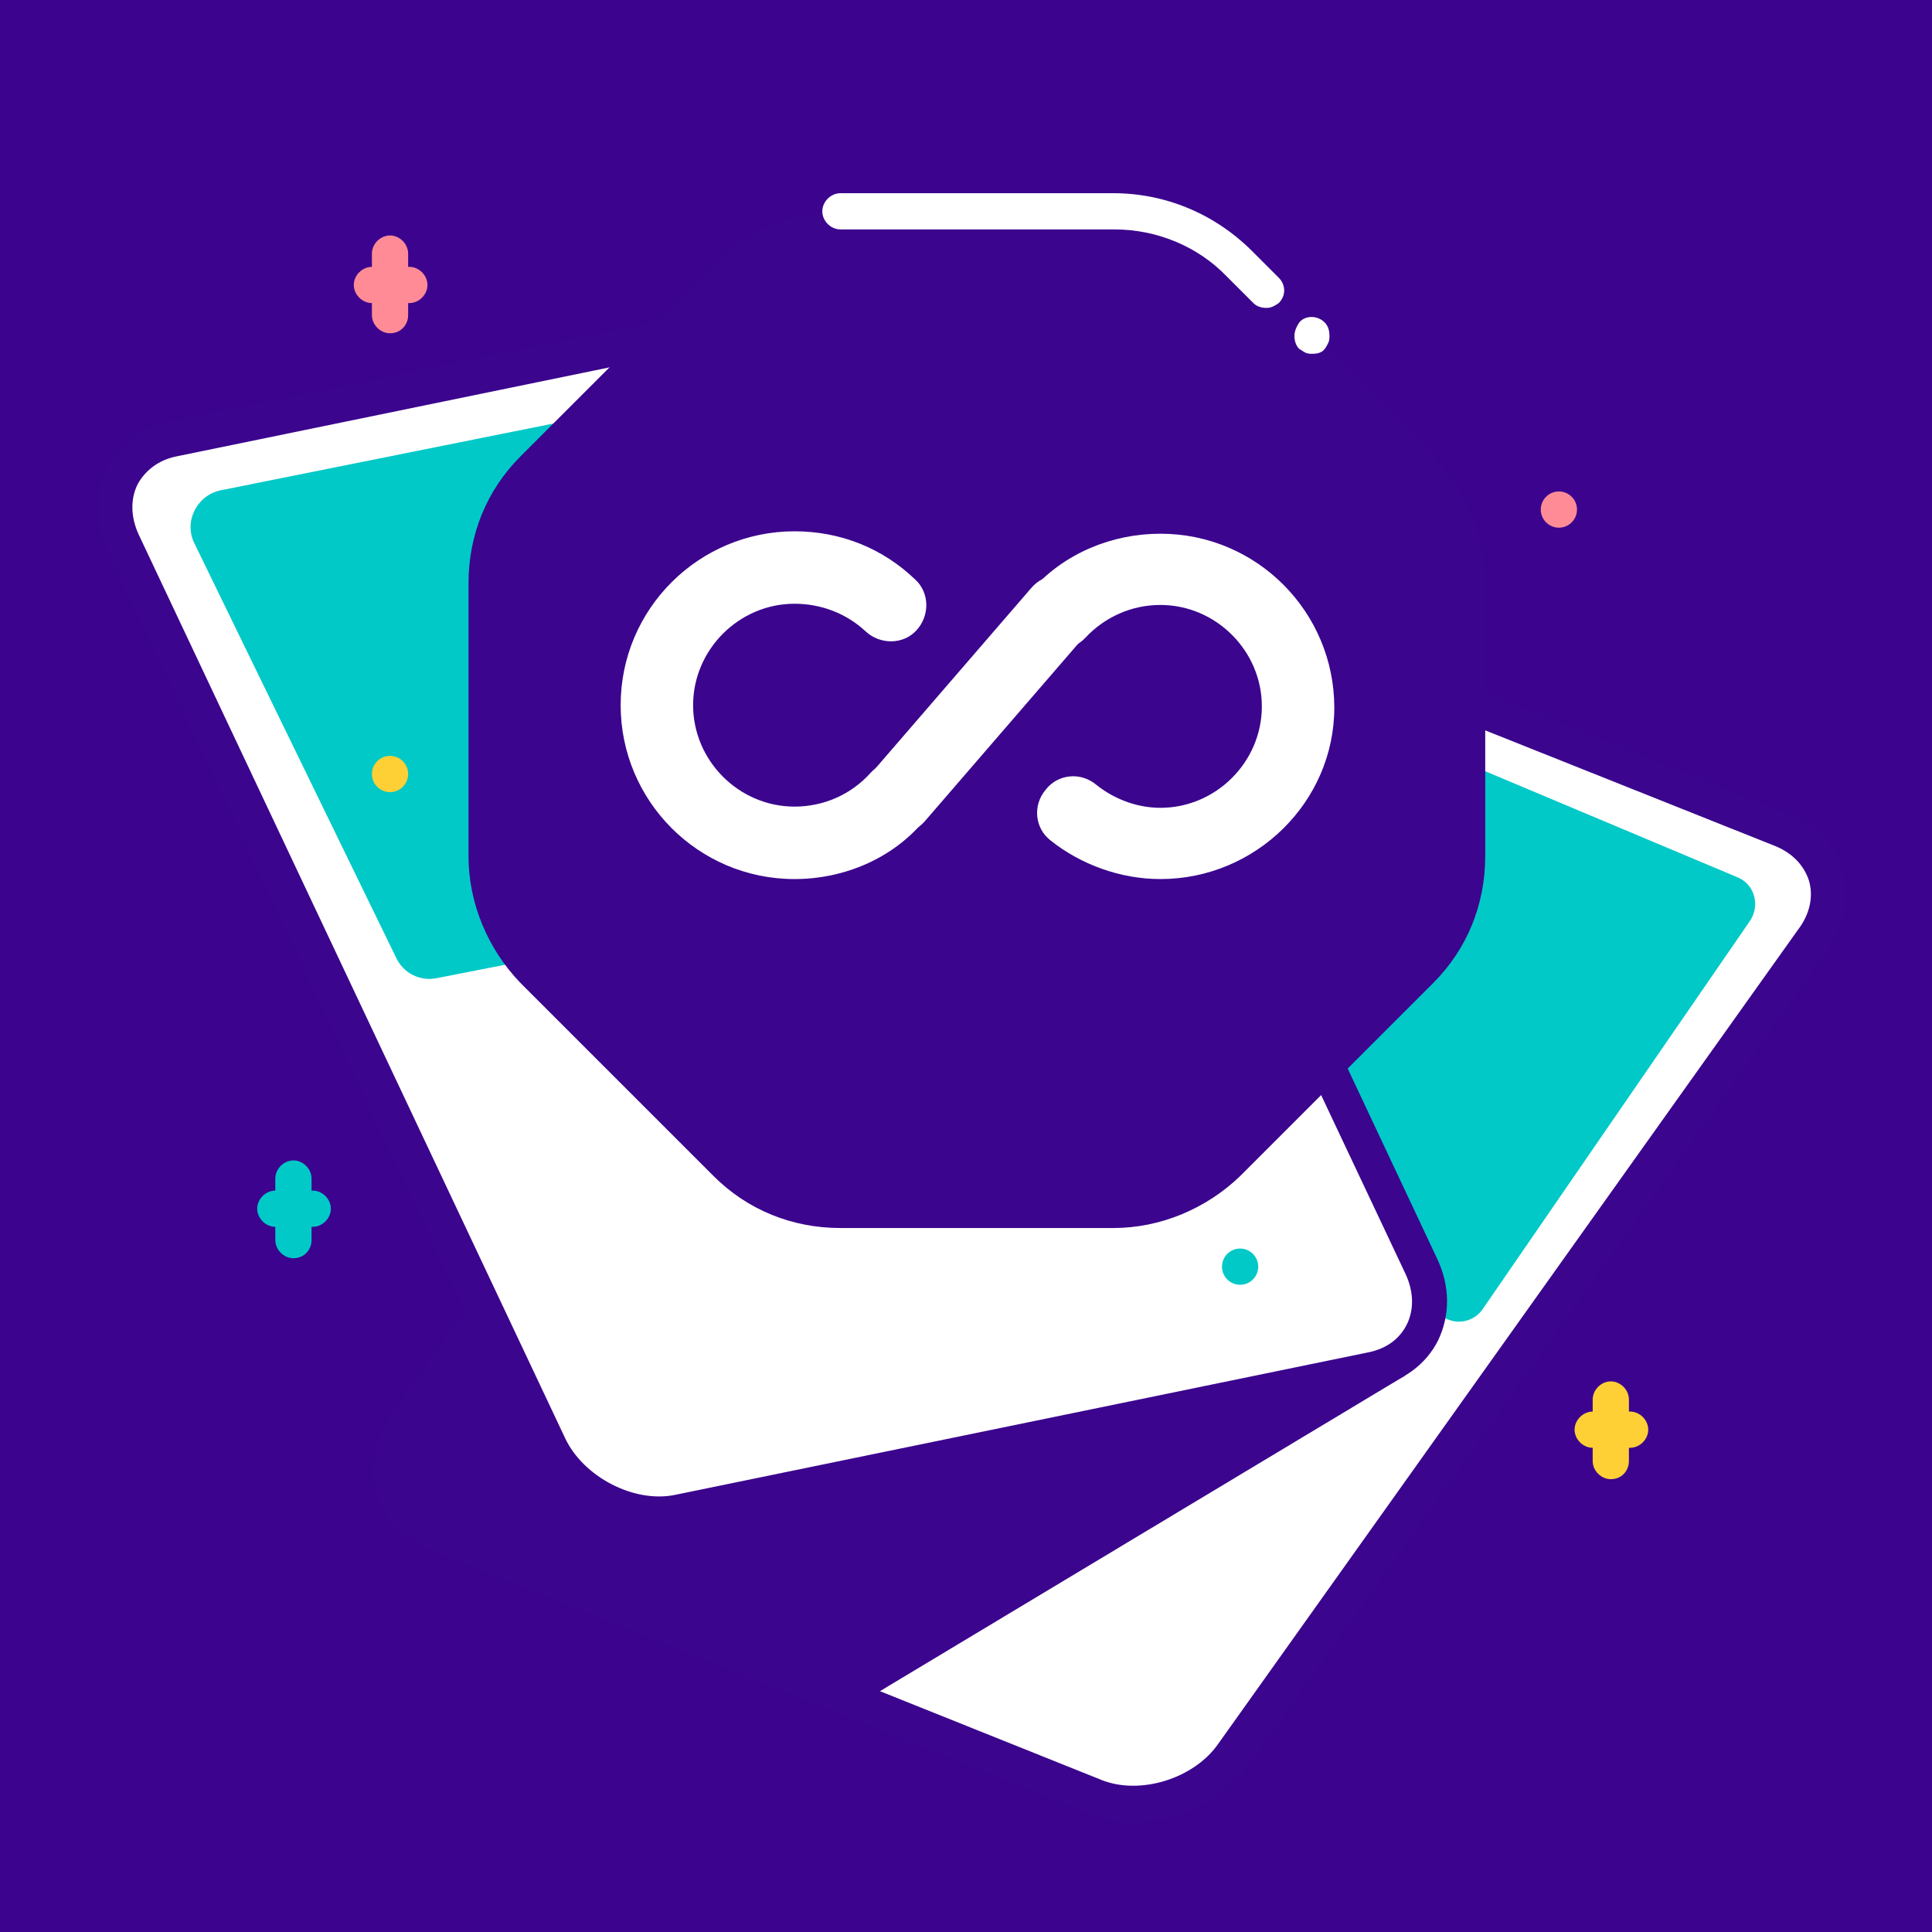
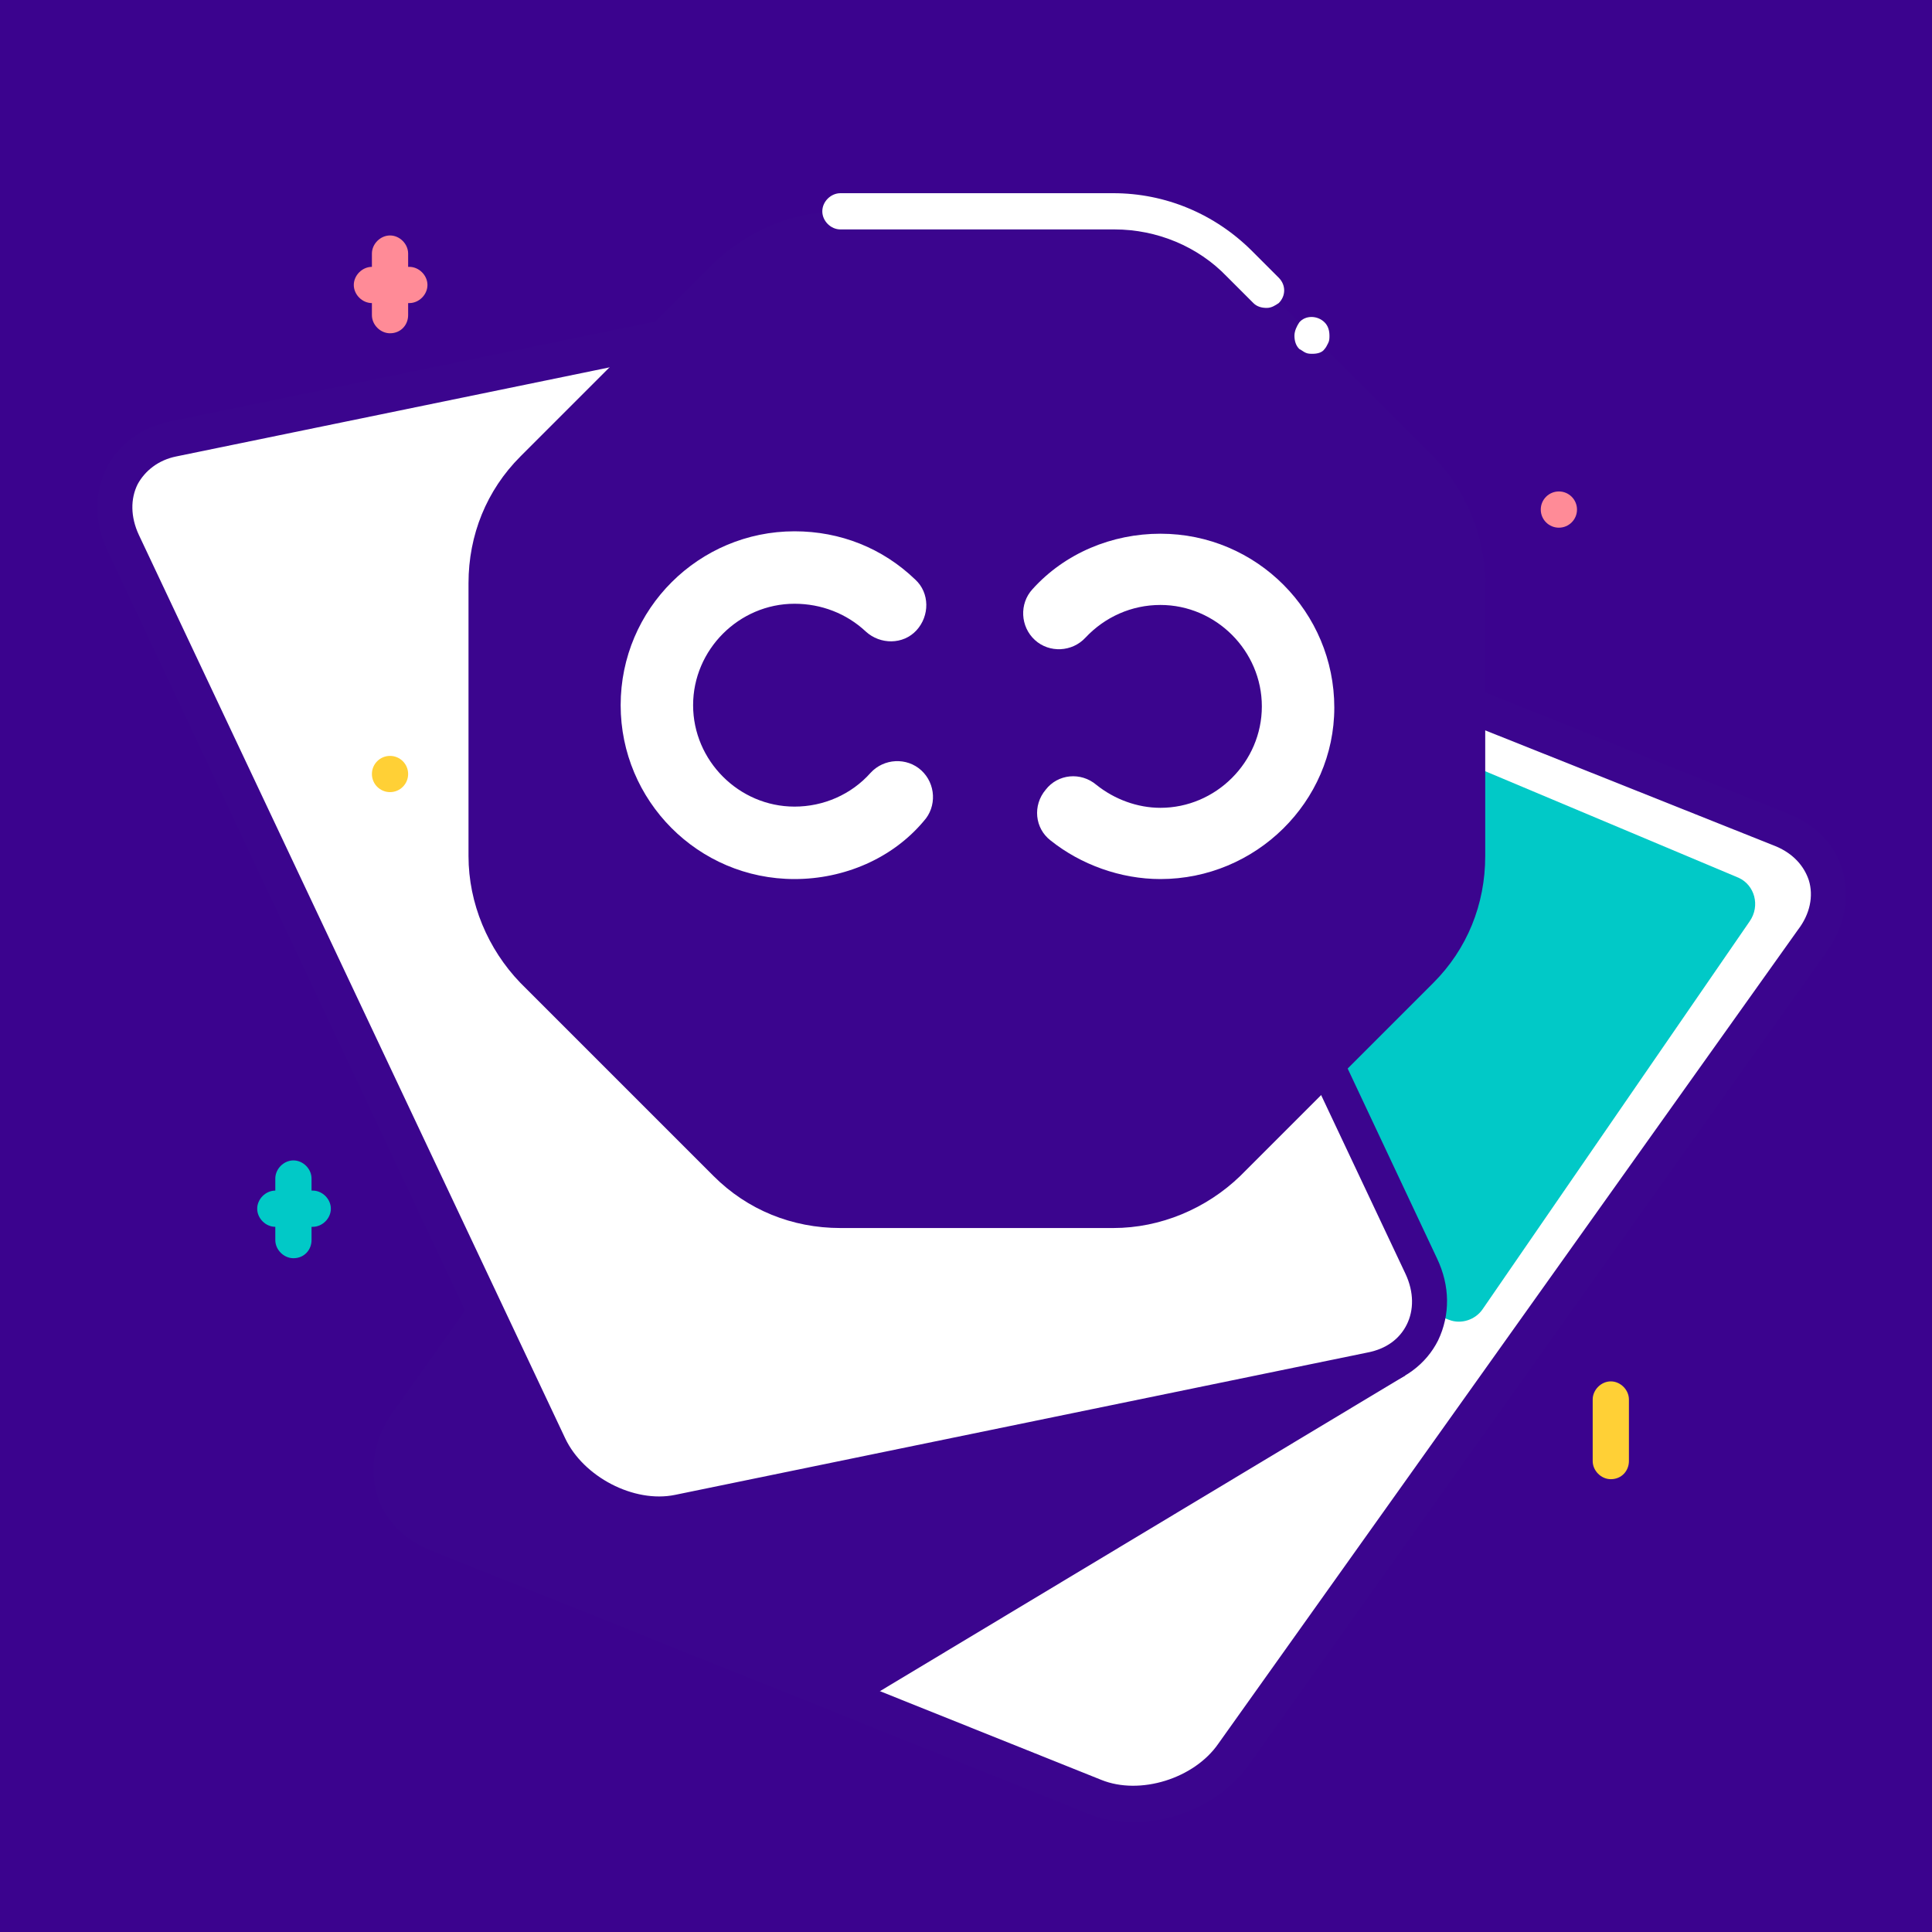
<svg xmlns="http://www.w3.org/2000/svg" width="160" height="160" viewBox="0 0 160 160" fill="none">
  <rect width="160" height="160" fill="#3B038E" />
  <path d="M147.6 68.8L93.2 47C89.3 45.4 84.2 47 81.7 50.5L33.8 117.9C31.3 121.4 32.4 125.5 36.3 127L90.7 148.8C94.6 150.4 99.7 148.8 102.2 145.3L150.1 77.9C152.6 74.4 151.5 70.3 147.6 68.8Z" fill="white" />
  <path d="M93.9 150.9C92.6 150.9 91.3 150.7 90.1 150.2L35.7 128.4C33.4 127.5 31.8 125.8 31.2 123.7C30.6 121.5 31 119.1 32.5 117L80.4 49.6C83.3 45.5 89.1 43.7 93.7 45.6L148.1 67.4C150.4 68.3 152 70 152.6 72.1C153.2 74.3 152.8 76.7 151.3 78.8L103.4 146.2C101.3 149.1 97.6 150.9 93.9 150.9ZM90 47.9C87.3 47.9 84.5 49.2 82.9 51.4L35 118.7C34 120 33.7 121.5 34.1 122.8C34.5 124 35.4 125 36.8 125.6L91.2 147.4C94.4 148.7 98.9 147.3 100.9 144.4L148.9 77C149.9 75.7 150.2 74.2 149.8 72.9C149.4 71.7 148.5 70.7 147.1 70.1L92.7 48.4C91.8 48 90.9 47.9 90 47.9Z" fill="#3B058E" />
  <path d="M144.9 76.3L122.8 108.4C122.2 109.3 121 109.7 120 109.3L70.5 90.7C68.8 90.1 68.4 87.8 69.8 86.6L104.4 57.5C105.1 56.9 106 56.8 106.9 57.1L144 72.7C145.3 73.3 145.8 75 144.9 76.3Z" fill="#01C9C7" />
  <path d="M113.601 113.4L56.201 125.2C52.101 126 47.301 123.6 45.501 119.7L10.201 44.9C8.401 41 10.201 37.2 14.301 36.4L71.701 24.5C75.801 23.7 80.601 26.1 82.401 30L117.701 104.8C119.501 108.7 117.701 112.5 113.601 113.4Z" fill="white" />
  <path d="M54.5 126.9C50.3 126.9 46 124.3 44.1 120.4L8.9 45.6C7.8 43.3 7.8 40.9 8.8 38.8C9.8 36.8 11.7 35.4 14.1 34.9L71.4 23.1C76.2 22.1 81.6 24.9 83.8 29.4L119 104.2C120.1 106.5 120.1 108.9 119.1 111C118.1 113 116.2 114.4 113.8 114.9L56.4 126.7C55.9 126.8 55.2 126.9 54.5 126.9ZM73.3 25.9C72.8 25.9 72.4 25.9 72 26L14.6 37.8C13.1 38.1 12 39 11.4 40.1C10.8 41.3 10.8 42.8 11.5 44.3L46.8 119.1C48.3 122.3 52.5 124.5 55.9 123.8L113.3 112C114.8 111.7 115.9 110.9 116.5 109.7C117.1 108.5 117.1 107 116.4 105.5L81.1 30.7C79.7 27.9 76.4 25.9 73.3 25.9Z" fill="#3B058E" />
-   <path d="M75.1 29.2L18.3 40.6C16.3 41 15.2 43.2 16.1 45L32.8 79.3C33.4 80.6 34.8 81.3 36.2 81L95.4 69.4C97.5 69 98.6 66.7 97.5 64.8L78.5 30.7C77.8 29.5 76.5 28.9 75.1 29.2Z" fill="#01C9C7" />
  <path d="M92.3 17.5H69.6C65.7 17.5 61.9 19.1 59.1 21.8L43.1 37.8C40.3 40.6 38.8 44.3 38.8 48.3V70.9C38.8 74.8 40.4 78.6 43.1 81.4L59.1 97.4C61.9 100.2 65.6 101.7 69.6 101.7H92.2C96.1 101.7 99.9 100.1 102.7 97.4L118.7 81.4C121.5 78.6 123 74.9 123 70.9V48.3C123 44.4 121.4 40.6 118.7 37.8L102.7 21.8C99.9 19.1 96.2 17.5 92.3 17.5Z" fill="#3B058E" />
  <path d="M104.9 24L102.7 21.8C99.9 19 96.2 17.5 92.2 17.5H69.6" fill="#3B058E" />
  <path d="M104.9 25.5C104.5 25.5 104.1 25.4 103.8 25.1L101.6 22.9C99.2 20.4 95.8 19 92.3 19H69.6C68.8 19 68.1 18.3 68.1 17.5C68.1 16.7 68.8 16 69.6 16H92.2C96.5 16 100.6 17.7 103.7 20.8L105.9 23C106.5 23.6 106.5 24.5 105.9 25.1C105.6 25.3 105.3 25.5 104.9 25.5Z" fill="white" />
  <path d="M108.7 29.3C108.5 29.3 108.3 29.3 108.1 29.2C107.9 29.1 107.8 29 107.6 28.9C107.3 28.6 107.2 28.2 107.2 27.8C107.2 27.4 107.4 27 107.6 26.7C108.1 26.1 109.1 26.1 109.7 26.7C110 27 110.1 27.4 110.1 27.8C110.1 28 110.1 28.2 110 28.4C109.9 28.6 109.8 28.8 109.7 28.9C109.5 29.2 109.1 29.3 108.7 29.3Z" fill="white" />
-   <path d="M74.4 69C73.7 69 73 68.8 72.4 68.3C71.1 67.2 71 65.3 72.1 64.1L85.4 48.7C86.5 47.4 88.4 47.3 89.6 48.4C90.9 49.5 91 51.4 89.9 52.6L76.6 68C76 68.7 75.2 69 74.4 69Z" fill="white" />
  <path d="M65.8 72.8C57.8 72.8 51.4 66.3 51.4 58.4C51.4 50.4 57.9 44 65.8 44C69.6 44 73.1 45.4 75.8 48C77 49.1 77 51 75.9 52.2C74.8 53.4 72.9 53.4 71.7 52.3C70.1 50.8 68 50 65.8 50C61.2 50 57.4 53.8 57.4 58.4C57.4 63 61.2 66.8 65.8 66.8C68.2 66.8 70.5 65.8 72.1 64C73.2 62.8 75.1 62.7 76.3 63.8C77.5 64.9 77.6 66.8 76.5 68C73.9 71.1 69.9 72.8 65.8 72.8Z" fill="white" />
  <path d="M96.1 72.8C92.8 72.8 89.501 71.6 87.001 69.6C85.701 68.6 85.501 66.7 86.6 65.4C87.6 64.1 89.501 63.9 90.8 65C92.3 66.2 94.201 66.9 96.1 66.9C100.701 66.9 104.501 63.1 104.501 58.5C104.501 53.9 100.701 50.1 96.1 50.1C93.701 50.1 91.501 51.1 89.9 52.8C88.8 54 86.9 54.1 85.701 53C84.501 51.9 84.4 50 85.501 48.8C88.201 45.8 92.1 44.2 96.1 44.2C104.101 44.2 110.501 50.7 110.501 58.6C110.501 66.4 104.001 72.8 96.1 72.8Z" fill="white" />
  <path d="M24.3 104.2C23.5 104.2 22.8 103.5 22.8 102.7V97.6C22.8 96.8 23.5 96.1 24.3 96.1C25.1 96.1 25.8 96.8 25.8 97.6V102.7C25.8 103.5 25.2 104.2 24.3 104.2Z" fill="#01C9C7" />
  <path d="M25.9 101.6H22.8C22 101.6 21.3 100.9 21.3 100.1C21.3 99.3 22 98.6 22.8 98.6H25.9C26.7 98.6 27.4 99.3 27.4 100.1C27.4 100.9 26.7 101.6 25.9 101.6Z" fill="#01C9C7" />
  <path d="M133.4 122.5C132.6 122.5 131.9 121.8 131.9 121V115.9C131.9 115.1 132.6 114.4 133.4 114.4C134.2 114.4 134.9 115.1 134.9 115.9V121C134.9 121.8 134.3 122.5 133.4 122.5Z" fill="#FFD036" />
-   <path d="M135 119.9H131.9C131.1 119.9 130.4 119.2 130.4 118.4C130.4 117.6 131.1 116.9 131.9 116.9H135C135.8 116.9 136.5 117.6 136.5 118.4C136.5 119.2 135.8 119.9 135 119.9Z" fill="#FFD036" />
  <path d="M32.3 27.6C31.5 27.6 30.8 26.9 30.8 26.1V21C30.8 20.2 31.5 19.5 32.3 19.5C33.1 19.5 33.8 20.2 33.8 21V26.1C33.8 26.9 33.2 27.6 32.3 27.6Z" fill="#FF8B97" />
  <path d="M33.9 25.1H30.8C30 25.1 29.3 24.4 29.3 23.6C29.3 22.8 30 22.1 30.8 22.1H33.9C34.7 22.1 35.4 22.8 35.4 23.6C35.4 24.4 34.7 25.1 33.9 25.1Z" fill="#FF8B97" />
  <path d="M32.3 65.6C33.128 65.6 33.8 64.928 33.8 64.1C33.8 63.272 33.128 62.6 32.3 62.6C31.471 62.6 30.8 63.272 30.8 64.1C30.8 64.928 31.471 65.6 32.3 65.6Z" fill="#FFD036" />
  <path d="M129.1 43.7C129.928 43.7 130.6 43.028 130.6 42.2C130.6 41.372 129.928 40.7 129.1 40.7C128.271 40.7 127.6 41.372 127.6 42.2C127.6 43.028 128.271 43.7 129.1 43.7Z" fill="#FF8B97" />
-   <path d="M102.7 106.4C103.529 106.4 104.2 105.728 104.2 104.9C104.2 104.072 103.529 103.4 102.7 103.4C101.872 103.4 101.2 104.072 101.2 104.9C101.2 105.728 101.872 106.4 102.7 106.4Z" fill="#01C9C7" />
  <path d="M116.4 113.9L71.3 141L32.9 125.4V119.4L39.6 109.6L49.6 124.9L76.5 121L116.4 113.9Z" fill="#3B058E" />
</svg>